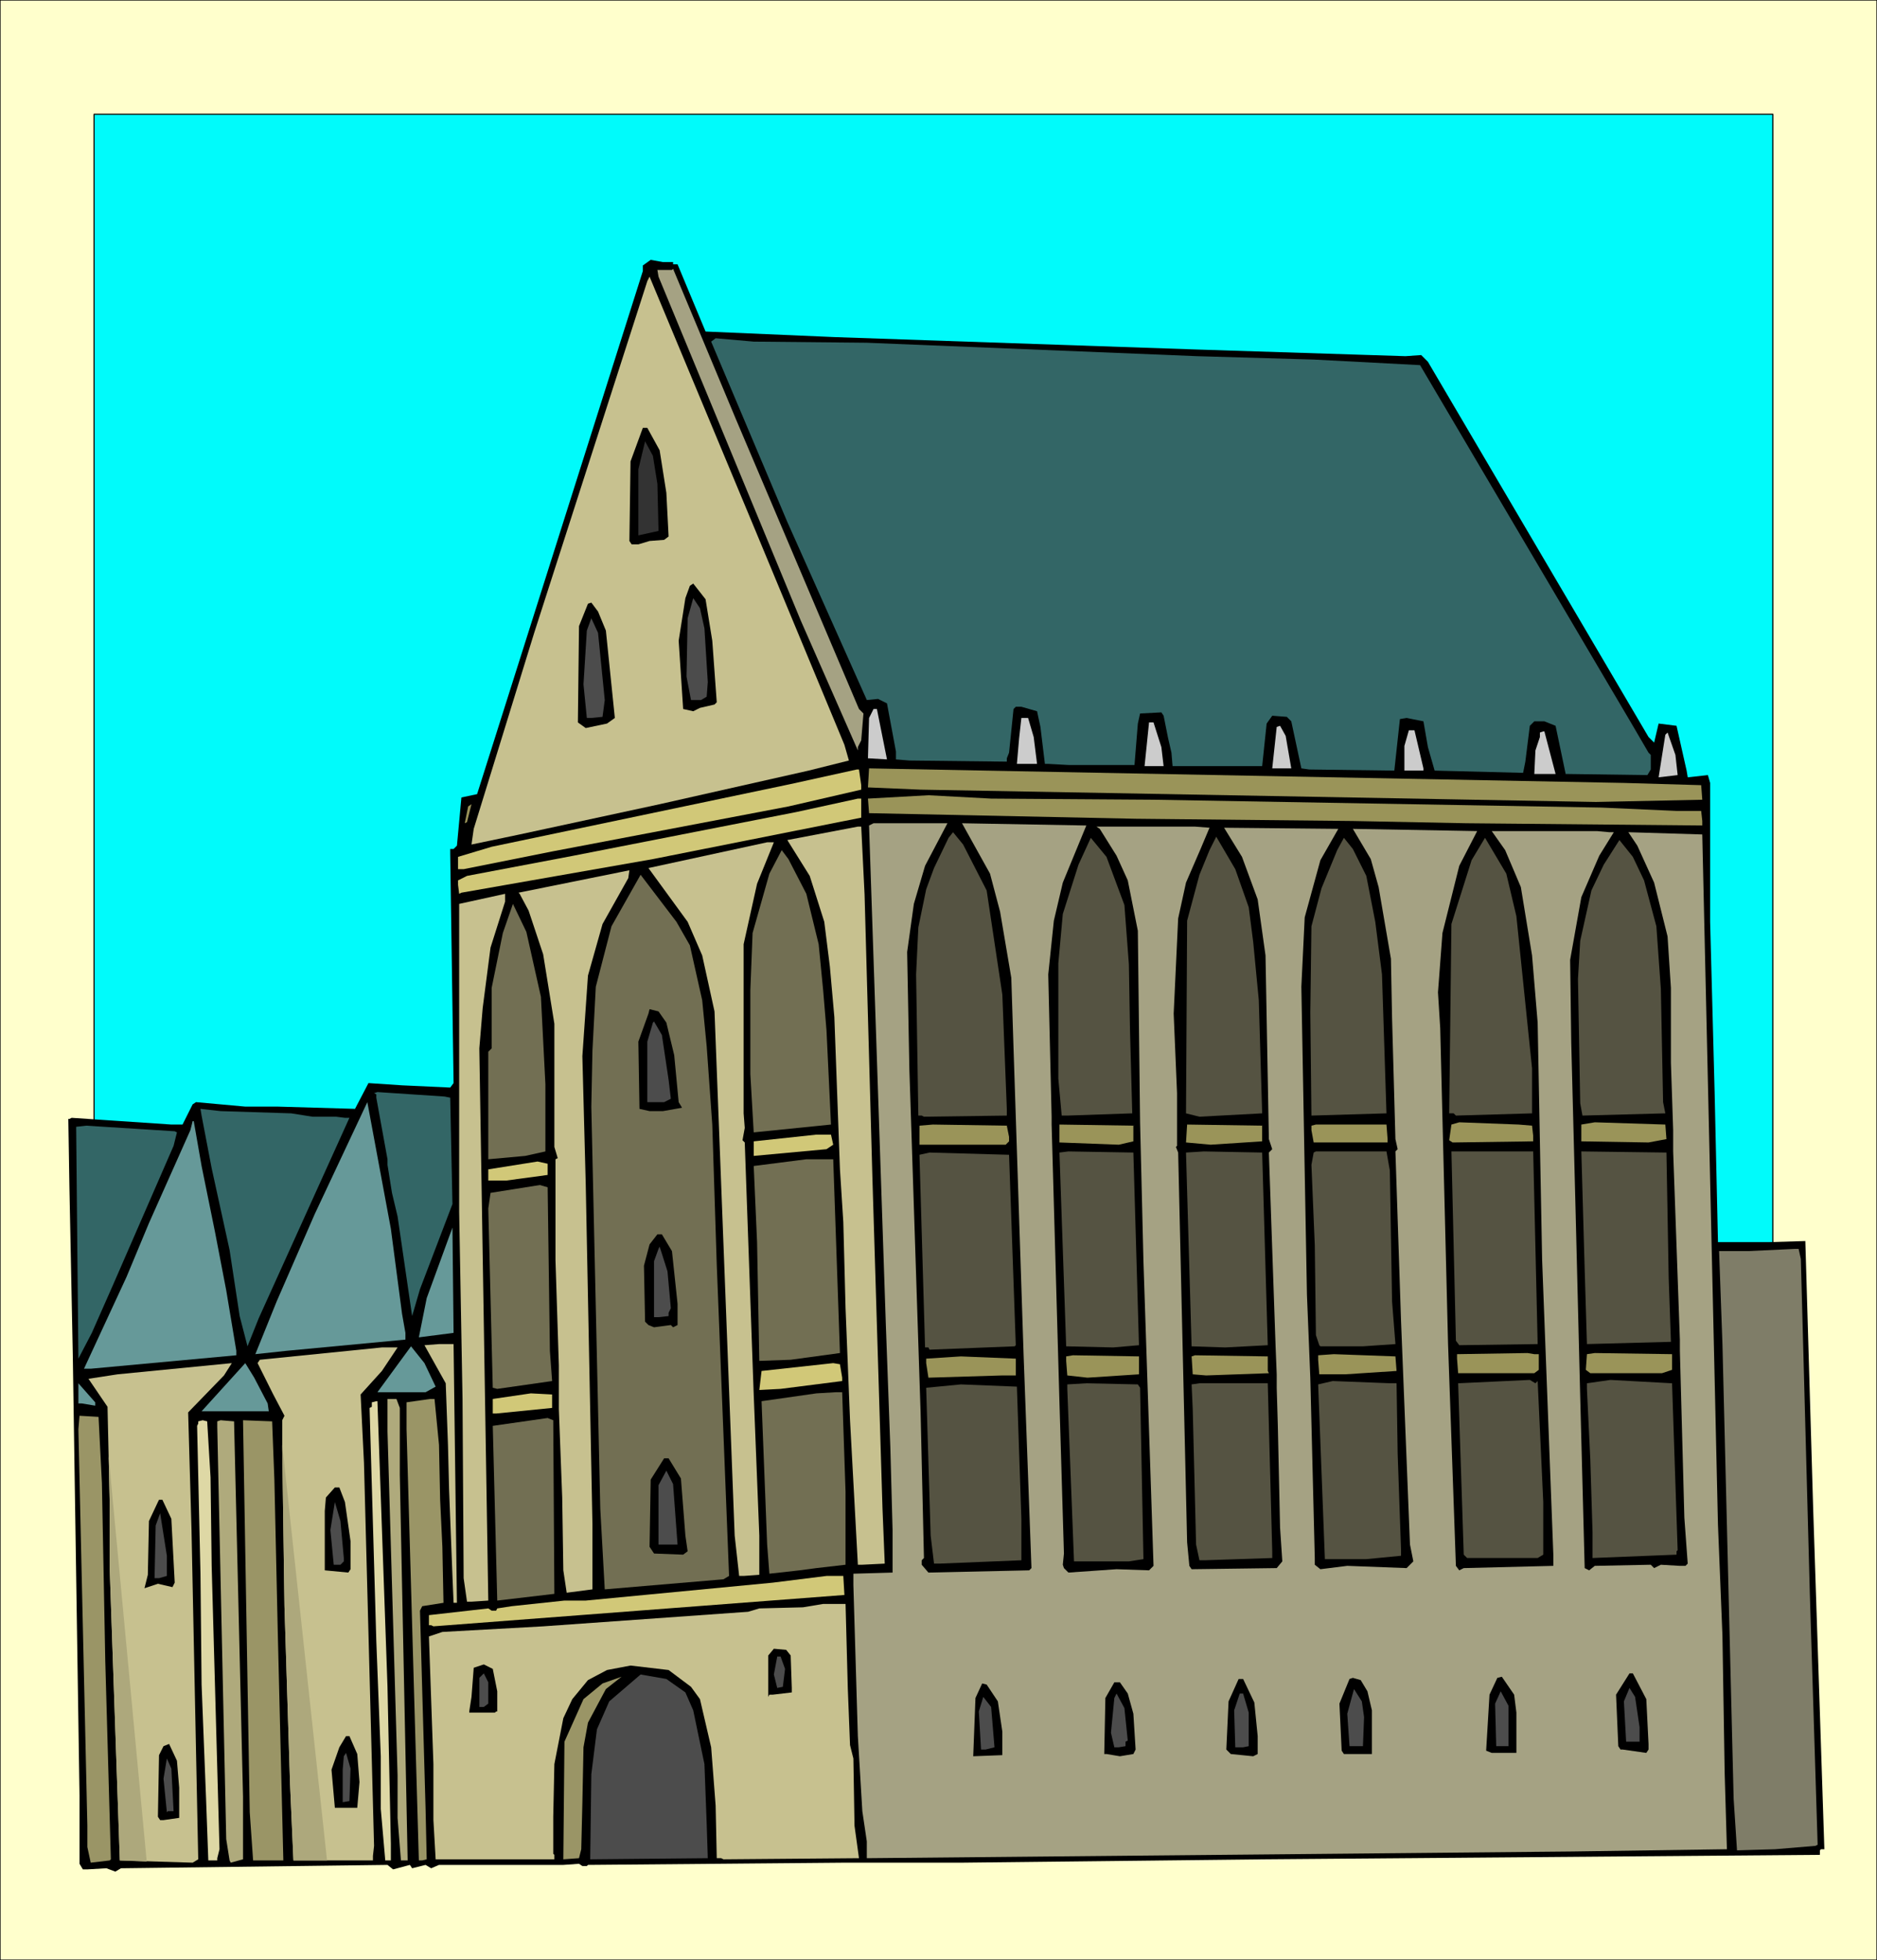
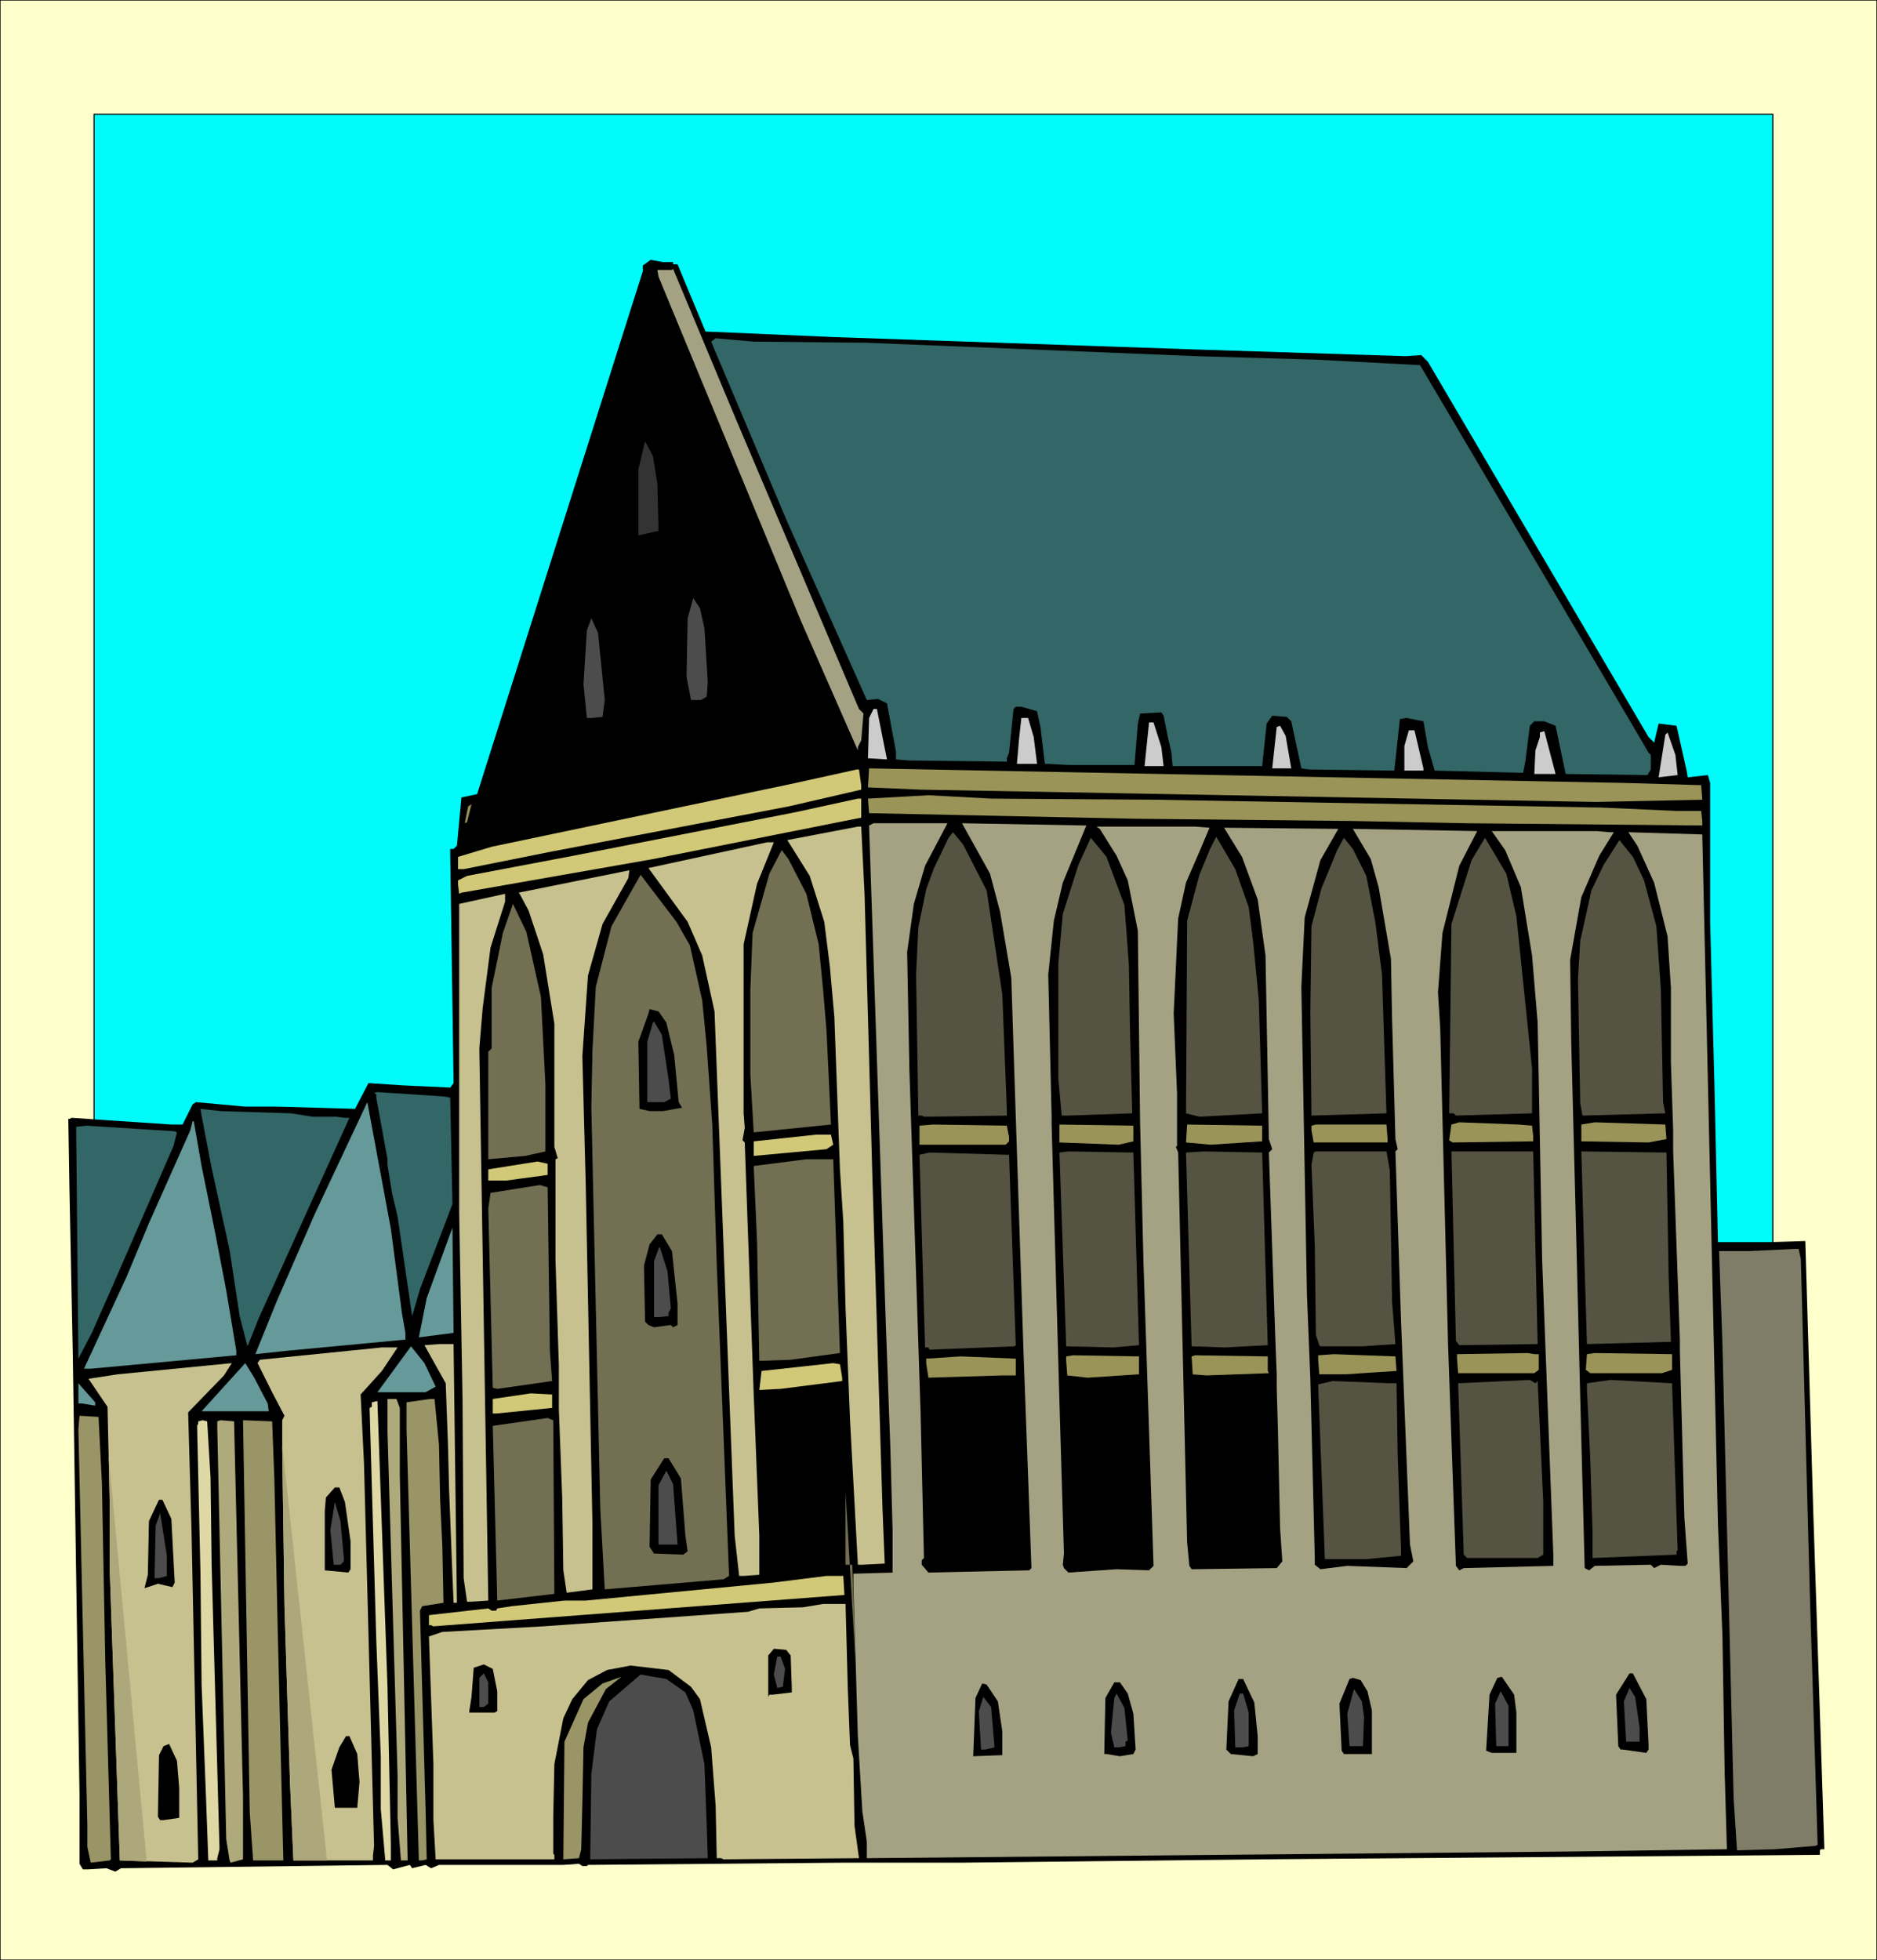
<svg xmlns="http://www.w3.org/2000/svg" fill-rule="evenodd" height="5.829in" preserveAspectRatio="none" stroke-linecap="round" viewBox="0 0 1676 1750" width="5.583in">
  <style>.pen0{stroke:#000;stroke-width:1;stroke-linejoin:round}.pen1{stroke:none}.brush3{fill:#000}.brush4{fill:#a5a283}.brush5{fill:#c7c18f}.brush6{fill:#366}.brush8{fill:#4c4c4c}.brush10{fill:#9a9459}.brush11{fill:#d1c878}.brush12{fill:#555342}.brush13{fill:#726f53}.brush14{fill:#699}.brush16{fill:#afaa7c}.brush17{fill:#9a9566}.brush18{fill:#ded8a5}</style>
  <path class="pen1" style="fill:#ffc" d="M0 1750h1676V0H0v1750z" />
  <path class="pen0" fill="none" d="M0 1750h1676V0H0v1750" />
  <path class="pen1" style="fill:#00fbfb" d="M1583 1167H84V102h1499v1065z" />
  <path class="pen0" fill="none" d="M1583 1167H84V102h1499v1065" />
  <path class="pen1 brush3" d="M601 234v2h4l25 60 116 5 321 11 188 6 14-1 6 6 197 335 5 5 4-17 16 2 9 40 1 6 18-2 2 7v124l4 152 3 134h45l33-1 7 239 10 304h-3l-1 1v4l-497 4-269 3H754l-229 2-1 1h-4l-3-2-14 1H392l-7 3-5-3-12 3-2-3-15 4-5-4-238 3-5 3-8-3-17 1h-4l-3-5v-61l-6-393-3-149-1-62h1l2-1 44 3 45 3h10l9-18 3-2 44 4h29l69 2 12-23 30 2 43 2 3-4-3-205v-4h3l3-3 4-43 14-3 148-467v-5l7-5 11 2h9z" />
  <path class="pen1 brush4" d="m767 633 4 4-2 24-3 6v3l-51-116-127-307-1-6h13l1-1 56 134 110 259z" />
-   <path class="pen1 brush5" d="m754 665 4 14-36 9-133 30-125 27-43 9 2-14 54-175 101-314 2-4 93 223 81 195z" />
  <path class="pen1 brush6" d="m774 306 295 12 104 3 95 5 190 322 14 24 2 2v13l-3 5-73-1-9-43-10-4h-9l-4 4-4 32-2 10-79-2-6-21-4-23-15-3-6 1-5 46-76-1-7-1-9-42-4-4-13-1-5 7-4 38h-80l-1-12-3-13-4-20-2-3-19 1-2 9-3 37h-59l-18-1h-3l-4-33-3-14-14-4h-5l-2 2-4 39-2 5v3l-87-1-12-1v-7l-8-43-8-4-10 1-71-159-68-161 4-3 34 3 101 1z" />
  <path class="pen1 brush3" d="m589 402 6 38 2 39-4 3-13 1-10 3h-6l-2-3 1-71 11-30h4l11 20z" />
  <path class="pen1" style="fill:#333" d="m587 432 1 42-18 4v-59l6-25 7 13 4 25z" />
  <path class="pen1 brush3" d="m636 572 4 55-2 2-13 3-6 3-9-2-4-61 6-38 4-11 3-2 11 14 6 37z" />
  <path class="pen1 brush8" d="m629 561 3 48-1 13-5 3h-9l-4-21 1-52 5-18 6 9 4 18z" />
  <path class="pen1 brush3" d="m541 563 8 78-7 5-19 4-7-5 1-86 8-20 3-1 6 8 7 17z" />
  <path class="pen1 brush8" d="m540 625-2 15-10 1h-4l-3-30 3-48 4-11 6 13 6 60z" />
  <path class="pen1" d="m792 678-17-1 1-36 4-8h3l9 45zm131-20 3 24h-18l2-23 2-18h6l5 17zm114 9 2 17h-17l4-39h4l7 22zm116 19h-17l4-37 3-1 5 9 5 29zm118 0v2h-17v-22l4-14h5l8 34zm118 5h-19l1-21 4-12v-4l3-1h1l10 38zm109 1-17 2 6-38 2-2 7 20 2 18z" style="fill:#ccc" />
  <path class="pen1 brush10" d="m1519 701 1 13-95 2-437-8-166-3-47-2 1-17 674 13 69 2z" />
  <path class="pen1 brush11" d="M769 701v4l-65 15-210 40-80 16h-5v-11l30-9 267-56 59-13h2l2 14z" />
  <path class="pen1 brush10" d="m1031 714 399 7 67 3h22l1 9v4l-211-2-101-2-194-2-238-5-1-13 54-3 56 3 146 1z" />
  <path class="pen1 brush11" d="m769 730-186 37-171 30-2 1-1-8v-4l8-4 95-18 199-39 55-12h3v17z" />
  <path class="pen1 brush10" d="m415 735 3-15 3-2-4 16-2 1z" />
  <path class="pen1 brush4" d="m826 773-10 34-6 43 2 105 10 306 3 130-2 2v4l6 7 90-2 2-2-7-190-9-274-2-63-10-59-9-34-25-45 111 2-21 51-8 34-5 48 3 127v7l7 248 4 135-1 10 1 3 4 4 43-3 29 1 4-4-9-272-3-124-2-171-9-45-10-22-15-24-3-2h88l13 1-8 19-13 30-7 32-4 85 3 71v47l-1 1 2 5 8 348 2 21 2 3 76-1 5-6-2-30-2-91-1-34v-12l-1-25-6-173 3-3-3-9-3-164-7-50-14-38-16-26 102 1-16 28-14 51-3 62 5 275 3 74 4 161v6l5 4 24-3 53 2 6-6-3-15-8-200-5-151 2-2-2-9-3-108-1-53-11-64-7-25-16-27 111 2-16 31-15 60-4 53 2 32 7 282 7 198 3 4 4-2 80-2v-10l-10-263-4-212-5-60-10-61-14-33-12-17h94l11 1h4l-13 21-16 37-10 56 1 74 4 155 4 161 4 153 4 2 5-4 50-1 3 3 6-3 17 1h5l2-2-3-41-4-149v-10l-6-168v-19l-2-60v-67l-3-46-12-48-15-33-8-12 66 2 14 616 4 99 2 123 2 68-138 2-630 6v-15l-4-27-4-67-4-135v-10l35-1v-38l-2-74-4-109-15-446 4-2h66l-20 38z" />
  <path class="pen1 brush5" d="m772 799 7 253 9 295 2 49-20 1h-4l-7-129-4-100-2-77-3-47-5-136-4-45-5-40-13-41-20-32 63-12h3l3 61z" />
  <path class="pen1 brush12" d="m881 795 14 93 4 102v6l-74 1-2-1h-3l-2-126 2-42 7-34 7-19 13-27 4-5 9 11 21 41zm234 15 4 31 5 52 3 101-56 3-12-3 1-172 11-41 9-22 6-12 17 29 12 34zm-111-2 4 53 1 59 2 74-58 2h-5l-3-33V860l4-44 14-44 11-24 14 17 16 43zm216-26 8 41 6 47 4 124-67 2-1-92 1-77 9-34 14-34 6-11 8 10 12 24zm134 36 14 136v40l-68 2-2-2h-4l2-169 18-57 12-20 19 32 9 38zm114-32 11 41 4 56 2 101 2 10-74 2-2-11-2-111 2-34 10-45 11-23 14-22 12 15 10 21z" />
  <path class="pen1 brush5" d="m676 789-12 54v151l1 13-2 11 2 2 8 225 5 126v35l-14 1h-4l-4-36-18-468-11-50-13-30-35-48 106-23h6l-15 37z" />
  <path class="pen1 brush13" d="m720 798 11 45 4 41 3 36 4 84-69 7-3-52v-75l2-51 15-53 11-21 6 8 16 31z" />
  <path class="pen1 brush5" d="m538 825-13 46-5 72 3 114 6 304v58l-23 3-3-20-1-65-3-79v-39l-3-94v-90l2-1-3-10V914l-10-62-13-39-8-15-1-1 99-20-1 7-23 41z" />
  <path class="pen1 brush13" d="m616 844 11 49 4 41 5 70 4 125 11 278-5 3-106 9-4-72-8-359 1-50 3-57 14-54 26-46 32 42 12 21z" />
  <path class="pen1 brush5" d="m438 846-7 54-3 36 2 122 6 371-15 1h-4l-3-21-1-160-3-167V807l41-9v7l-13 41z" />
  <path class="pen1 brush13" d="m483 890 4 78v60l-18 4-33 3v-96l3-3v-54l10-49 9-26 12 25 13 58z" />
  <path class="pen1 brush3" d="m595 913 7 29 4 42 3 5-17 3h-12l-9-2-1-60 9-25 1-4 8 2 7 10z" />
  <path class="pen1 brush8" d="m597 964 2 17-6 3h-15v-54l5-17 1-1 7 12 6 40z" />
  <path class="pen1 brush6" d="m402 980 2 95-29 76-7 24-13-89-5-21-4-25v-5l-10-55v-3l-2-1 3-1 60 4 5 1z" />
  <path class="pen1 brush14" d="m359 1173 3 17v6l-106 10-28 3 19-47 34-78 47-100 21 113 10 76z" />
  <path class="pen1 brush6" d="m260 994 19 3h21l8 1h4l-81 179-10 25-7-27-9-59-16-73-9-47-1-6 18 2 63 2z" />
  <path class="pen1 brush14" d="m180 1041 12 59 10 52 8 48 1 6v4l-130 12h-6l38-82 20-48 37-83 2-8h1l7 40z" />
  <path class="pen1 brush10" d="m1368 1005 1 9v5l-71 1h-1l-3-2 2-14 7-2 53 2 12 1zm120 12-16 3-60-1v-15l12-2 63 2 1 13zm-587-2v4l-3 3h-77v-17l12-1 66 1 2 10zm111 4-13 3-53-2v-16l66 1v14zm115 0-46 3-22-2 1-16 67 1v14zm112-2v3h-66l-2-11v-4l4-1h63l1 13z" />
  <path class="pen1 brush6" d="m158 1011-3 12-54 124-19 43-12 23-2-207 9-1 79 5 2 1z" />
  <path class="pen1 brush11" d="m744 1022-6 4-65 6v-13l56-6h13l2 9z" />
  <path class="pen1 brush12" d="m1017 1201-23 2-42-1-6-173 8-1 58 1 5 172zm115 0-38 2-30-1-5-173 16-1 52 1 5 172zm109-156 2 117 3 38-29 2h-38l-1-1-3-9-1-80-3-72 2-11 2-1h63l3 17zm132 155-70 1-3-4-4-169h73l4 172zm117-59 2 57-75 2-2-66-3-106 76 1 2 112zm-583 60-1 1-76 3-1-2h-3l-5-172 9-2 71 2 6 170z" />
  <path class="pen1 brush13" d="m750 1208-44 6-28 1-2-106-3-68 47-6h24l6 173z" />
  <path class="pen1 brush11" d="m489 1049-37 5h-16v-10l44-7 9 2v10z" />
  <path class="pen1 brush13" d="m491 1206 2 27-49 7-4-1-4-160 2-14 44-7 7 2 2 146z" />
  <path class="pen1 brush14" d="m374 1194 7-35 23-63 1 94-31 4z" />
  <path class="pen1 brush3" d="m600 1117 5 47v19l-4 2-2-2-15 2-5-2-3-3-1-50 5-19 7-9h4l9 15z" />
  <path class="pen1 brush8" d="m599 1168-2 4v3l-9 1h-4v-50l4-11 1-2 7 22 3 33z" />
  <path class="pen1" style="fill:#7f7d68" d="m1608 1124 8 298 7 225-2 1-36 3-34 1-3-46-10-406-3-83h26l42-2h3l2 9z" />
  <path class="pen1 brush5" d="M408 1431h-3l-1-24-3-77-1-40-2-55-19-34 13-1h13l3 231z" />
  <path class="pen1 brush14" d="m389 1238-9 5h-43l30-41 12 15 10 21z" />
  <path class="pen1 brush5" d="m341 1224-19 21 3 61 9 342-1 9v4h-71l-3-68-5-159-2-140v-26l2-4-10-19-14-28 2-3 109-11h14l-14 21z" />
  <path class="pen1 brush10" d="M1374 1209v14l-4 3h-68l-1-13v-4l63-1 6 1h4zm119 14-9 3h-64l-4-3 1-14 7-1 69 1v14zm-246 1-46 3h-23l-1-13v-4l14-1 55 2 1 13zm-230 3-46 3-18-2-1-13v-4l6-1 59 1v16zm115-3 1 2-56 2-12-1-1-16 3-1 65 1v13zm-225 4h-12l-66 2-2-13v-4l31-2 49 2v15z" />
  <path class="pen1 brush5" d="m168 1261 3 105 6 294-5 3-65-2-9-259v-58l-2-88-17-25 26-4 102-10-7 11-32 33z" />
  <path class="pen1 brush14" d="m239 1253 1 7h-60l39-43 8 13 12 23z" />
  <path class="pen1 brush11" d="M752 1230v3l-55 7-19 1 2-17 64-7 6 1 2 12z" />
  <path class="pen1 brush12" d="m1373 1233 5 108v47l-5 3h-63l-3-3-5-153 64-3 5 3 2-2zm125 151-1 1v3l-75 3v-23l-2-65-3-63v-5l21-3 55 3 5 149zm-251-149 1 63 3 86v5l-31 3h-37l-6-156 13-3 52 2h5z" />
  <path class="pen1 brush14" d="m85 1255-12-2h-3v-18l15 17v3z" />
-   <path class="pen1 brush12" d="m1018 1239 3 153-13 2h-49l-6-154v-4l17-1 46 1 2 3zm118 146v6l-60 2h-5l-3-14-3-121-1-22 7-1h61l4 150zm-224-29v37l-73 3h-5l-3-25-4-132 31-3 50 2 4 118z" />
-   <path class="pen1 brush13" d="M755 1332v65l-26 3-15 2-27 3-2-26-5-128 49-7 17-1h6l3 89z" />
+   <path class="pen1 brush13" d="M755 1332v65h6l3 89z" />
  <path class="pen1 brush11" d="m493 1257-50 5h-3v-13l34-5 19 1v12z" />
  <path class="pen1 brush16" d="M357 1257v60l7 344h-6l-3-38v-38l-9-307v-29h8l3 8z" />
  <path class="pen1 brush17" d="m392 1290 1 49 2 42 1 50-19 3-2 4 5 177 1 45-4 1h-3l-11-385v-24l21-3h4l4 41z" />
  <path class="pen1 brush18" d="m346 1506 3 140v15h-5l-4-46v-47l-4-103-6-208 2-1v-4l4-1h1l9 255z" />
  <path class="pen1 brush17" d="m91 1324 3 159 5 177-1 1-17 2-3-14v-19l-8-354 1-12 17 1 3 59z" />
  <path class="pen1 brush13" d="m495 1423-51 6-4-156 49-7 5 2 1 155z" />
  <path class="pen1 brush18" d="m188 1319 1 79 7 253-2 8v2h-8l-2-55-4-102-1-99-3-132 1-2v-2l4-1 4 1 3 50z" />
  <path class="pen1 brush16" d="M217 1604v56l-11 3-1-2-3-19-8-368v-5l3-1 12 1 8 335z" />
  <path class="pen1 brush17" d="m245 1321 3 135 5 205h-27l-3-43-6-350 26 1 2 52z" />
  <path class="pen1 brush3" d="m608 1320 4 51 2 14-4 3-26-1-4-6 1-60 12-19h4l11 18z" />
  <path class="pen1 brush8" d="M605 1379h-17v-53l7-13 6 12 4 54z" />
  <path class="pen1 brush3" d="m308 1341 5 35v25l-2 3-21-2v-53l1-12 8-9h4l5 13zm-155 15 3 57-2 4-13-3-12 4 3-12 1-48 8-17 1-2h3l8 17z" />
  <path class="pen1 brush8" d="M307 1391v3l-3 3h-6l-3-31 4-25 5 17 3 33zm-158 16-7 2h-4l1-47 4-11 6 38v18z" />
  <path class="pen1 brush11" d="m754 1424-367 28-2-1h-2v-9l53-6 3 2h4l1-2 13-2 47-5h19l167-16 48-6h15l1 17z" />
  <path class="pen1 brush5" d="m757 1507 2 51 3 12 1 60 4 29-121 1-2-1h-4l-1-47-4-52-10-43-8-11-20-15-34-4-21 4-17 9-14 17-8 17-8 41-1 47v33l1 1v4H389l-2-35v-50l-4-114 12-4 90-5 183-13 10-3 39-1 18-3h20l2 75z" />
  <path class="pen1 brush3" d="m706 1478 1 29v4l-17 2h-3l-1 2v-37l5-6 11 1 4 5z" />
  <path class="pen1 brush8" d="m701 1490-2 16-5 1-3-12 3-16h3l4 11z" />
  <path class="pen1 brush3" d="M444 1510v18h-1l-1 1h-23v-1l2-13 2-26 9-3 8 4 4 20z" />
  <path class="pen1 brush8" d="m436 1521-4 3h-4v-26l4-4 4 8v19z" />
  <path class="pen1 brush3" d="m1470 1517 2 40v5l-2 3-21-3h-2l-2-3-2-46 12-19h3l12 23z" />
  <path class="pen1 brush8" d="m612 1511 7 16 10 48 2 53 1 31-105 1 1-76 5-40 11-25 28-24 23 4 17 12z" />
  <path class="pen1 brush17" d="m525 1538-4 22-1 50-1 41-2 8-14 1 1-105 17-38 17-14 17-6-14 11-16 30z" />
  <path class="pen1 brush3" d="M1354 1529v36h-22l-5-2 3-50 7-15 4-1 11 16 2 16zm-133-19 4 17v39h-25l-2-3-2-42 9-22 3-1 7 2 6 10zm-101 10 3 30v16l-4 2-20-2-4-4 2-43 9-20h4l10 21zm-113-8 5 18 2 32-2 4-12 2-12-2h-2l1-50 8-14h5l7 10zm-116 7 4 27v21l-26 1 2-52 6-13 4 1 10 15z" />
  <path class="pen1 brush8" d="M1464 1542v13h-12l-2-36 5-12 5 8 4 27zm-246-9-1 26h-12l-2-29 6-22 7 11 2 14zm129 26h-11l-1-38 5-11 7 13v36zm-340-5-2 1v4l-6 1h-4l-3-13 3-31 2-4 7 13 3 29zm108-25v30l-5 1h-7l-1-33 5-15h3l5 17zm-227 31-8 2h-4l-2-34 4-13 7 9 3 36z" />
  <path class="pen1 brush3" d="m319 1566 2 25-2 23h-20l-3-34 7-20 6-10h3l7 16zm-159 30v27l-14 2h-3l-2-3 1-55 4-8 5-2 7 15 2 24z" />
-   <path class="pen1 brush8" d="m312 1608-6 1v-29l1-12 2-3 4 14-1 29zm-157 9h-5l-1 1-3-30 3-18 4 9 2 38z" />
  <path class="pen1" d="m252 1290 40 371h-30l-3-68-5-159-2-140v-4zm-155 10 34 362-24-1-9-259v-58l-1-44z" style="fill:#ada87c" />
</svg>